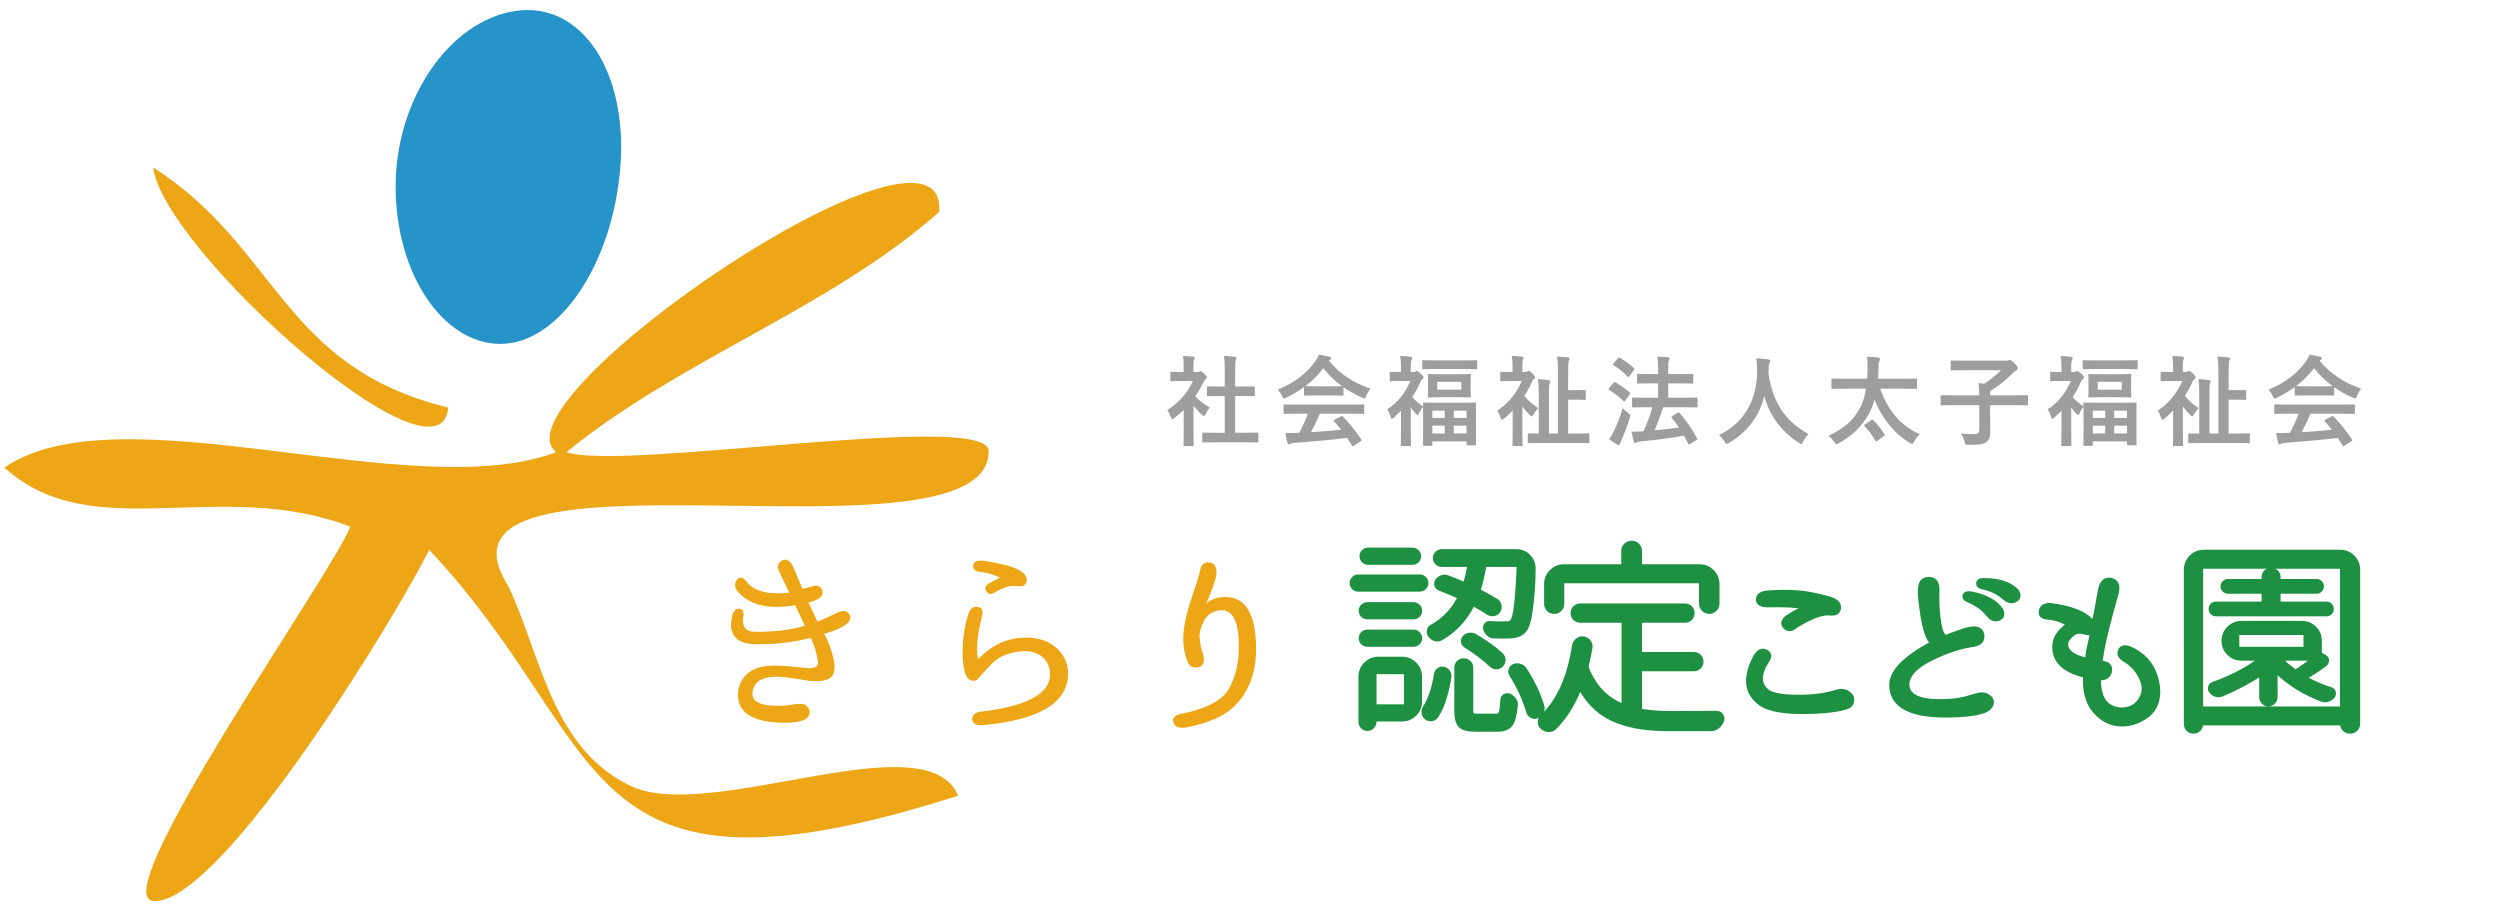
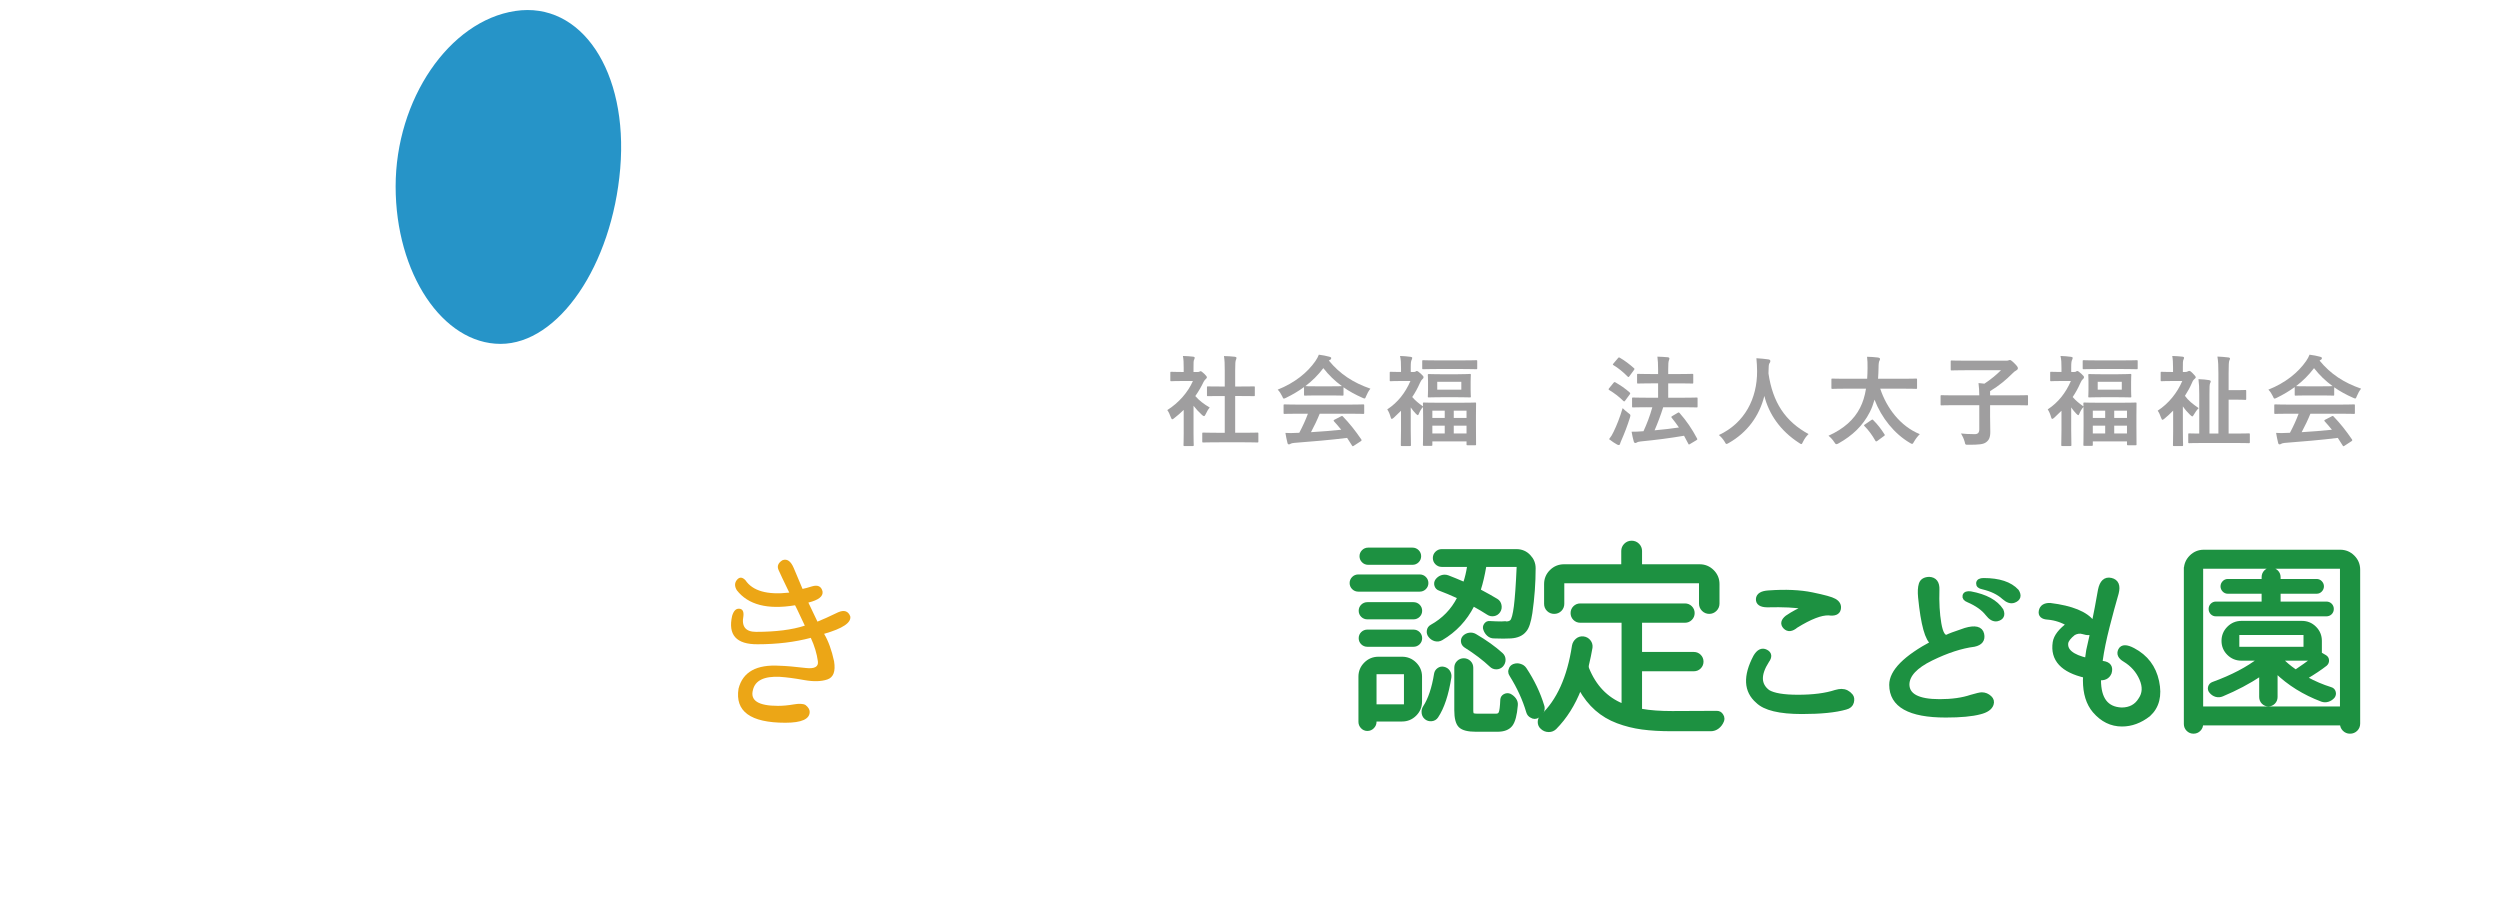
<svg xmlns="http://www.w3.org/2000/svg" version="1.1" id="レイヤー_1" x="0px" y="0px" width="214px" height="78px" viewBox="0 0 214 78" enable-background="new 0 0 214 78" xml:space="preserve">
  <g id="XMLID_10762_">
    <g id="XMLID_10764_">
      <g id="XMLID_10769_">
        <path id="XMLID_10807_" fill="#ECA616" d="M67.564,50.726l-0.057-0.114c-0.43-0.885-0.718-1.492-0.863-1.821     c-0.145-0.329-0.035-0.607,0.332-0.835c0.392-0.152,0.714,0.07,0.967,0.664c0.379,0.886,0.632,1.487,0.759,1.803h-0.057     c0.253-0.051,0.538-0.127,0.854-0.228c0.506-0.152,0.809-0.006,0.911,0.436c0.063,0.418-0.342,0.734-1.214,0.949     c0.177,0.354,0.436,0.898,0.778,1.632c0.417-0.164,1.005-0.43,1.764-0.797c0.518-0.227,0.866-0.114,1.044,0.341     c0.101,0.544-0.645,1.044-2.239,1.499c0.367,0.62,0.651,1.404,0.854,2.353c0.139,0.86-0.054,1.379-0.579,1.555     c-0.525,0.177-1.189,0.193-1.992,0.048c-0.803-0.145-1.495-0.237-2.077-0.275c-1.341-0.063-2.106,0.31-2.296,1.119     c-0.253,0.911,0.461,1.366,2.144,1.366c0.417,0,0.863-0.041,1.337-0.123c0.474-0.082,0.813-0.066,1.015,0.048     c0.24,0.19,0.36,0.387,0.36,0.589c0,0.621-0.696,0.932-2.087,0.932c-2.985,0-4.319-0.975-4.003-2.924     c0.367-1.429,1.543-2.081,3.529-1.954c0.518,0.013,1.258,0.076,2.22,0.19c0.759,0.089,1.106-0.101,1.043-0.569     c-0.089-0.658-0.291-1.328-0.607-2.011c-1.379,0.367-2.897,0.55-4.553,0.55c-1.822,0.013-2.549-0.796-2.182-2.428     c0.127-0.43,0.329-0.635,0.607-0.616c0.278,0.019,0.399,0.224,0.361,0.616c-0.177,0.911,0.183,1.366,1.081,1.366     c1.695,0,3.086-0.177,4.174-0.531c-0.367-0.759-0.582-1.214-0.645-1.366l-0.19-0.379c-2.352,0.392-4.016-0.038-4.989-1.29     c-0.202-0.341-0.196-0.638,0.019-0.892c0.215-0.253,0.455-0.24,0.721,0.038C64.428,50.587,65.68,50.941,67.564,50.726z" />
-         <path id="XMLID_10804_" fill="#ECA616" d="M83.81,60.937c4.047-0.455,6.071-1.524,6.071-3.206c0-0.518-0.158-0.961-0.474-1.328     c-0.431-0.443-0.987-0.664-1.67-0.664c-1.189,0.038-2.119,0.379-2.789,1.024c-0.481,0.493-0.854,0.898-1.119,1.214     c-0.152,0.203-0.316,0.304-0.493,0.304c-0.493,0-0.791-0.499-0.892-1.499c-0.127-1.621,0.044-3.083,0.512-4.386     c0.202-0.379,0.468-0.525,0.796-0.436c0.329,0.089,0.424,0.379,0.285,0.872c-0.38,1.532-0.487,2.722-0.323,3.57     c0.063-0.025,0.19-0.133,0.38-0.322c1.062-1.001,2.308-1.502,3.737-1.502c1.227,0,2.187,0.387,2.879,1.161     c0.478,0.556,0.717,1.189,0.717,1.897c0,2.517-2.439,3.997-7.315,4.44c-0.557,0.025-0.854-0.13-0.892-0.465     C83.184,61.275,83.38,61.051,83.81,60.937z M84.592,49.983c0.139-0.101,0.474-0.278,1.005-0.531     c-0.48-0.253-1.031-0.417-1.651-0.493c-0.43-0.025-0.642-0.202-0.636-0.531c0.006-0.329,0.281-0.474,0.826-0.437     c1.366,0.202,2.321,0.437,2.865,0.702c0.594,0.266,0.892,0.576,0.892,0.93c-0.025,0.455-0.307,0.639-0.844,0.55     c-0.538-0.089-1.186,0.101-1.944,0.569c-0.253,0.164-0.471,0.13-0.655-0.104C84.266,50.404,84.314,50.186,84.592,49.983z" />
-         <path id="XMLID_10802_" fill="#ECA616" d="M103.023,56.127c0.127,0.734-0.158,1.069-0.854,1.005     c-0.228-0.063-0.386-0.202-0.474-0.417c-0.342-0.771-0.468-1.644-0.38-2.618c0.063-0.797,0.348-1.935,0.854-3.415     c0.329-0.948,0.518-1.581,0.569-1.897c0.101-0.48,0.37-0.692,0.807-0.636c0.436,0.057,0.629,0.408,0.578,1.053     c-0.013,0.202-0.183,0.74-0.512,1.613c-0.164,0.38-0.291,0.683-0.379,0.911c0.152-0.215,0.443-0.392,0.873-0.531     c2.34-0.493,3.478,1.063,3.415,4.667c-0.063,1.809-0.626,3.282-1.689,4.421c-0.898,0.974-2.378,1.644-4.439,2.011     c-0.519,0.05-0.835-0.102-0.949-0.455c-0.114-0.354,0.089-0.594,0.607-0.721c2.087-0.405,3.447-1.088,4.079-2.049     c0.556-0.936,0.86-2.055,0.911-3.358c0.063-2.517-0.512-3.668-1.726-3.453c-0.544,0.076-0.952,0.358-1.224,0.844     c-0.272,0.487-0.408,0.933-0.408,1.337C102.707,55.045,102.821,55.608,103.023,56.127z" />
        <path id="XMLID_10790_" fill="#1D9141" stroke="#1D9141" stroke-width="0.413" d="M121.53,49.379     c0.149,0,0.276,0.052,0.379,0.156c0.103,0.104,0.155,0.229,0.155,0.373c0,0.145-0.052,0.269-0.155,0.373     c-0.104,0.104-0.23,0.156-0.379,0.156h-5.261c-0.15,0-0.276-0.052-0.379-0.156c-0.104-0.104-0.155-0.228-0.155-0.373     c0-0.144,0.052-0.269,0.155-0.373c0.103-0.104,0.23-0.156,0.379-0.156H121.53z M120.016,56.422c0.415,0,0.769,0.147,1.063,0.439     c0.294,0.293,0.441,0.646,0.441,1.059v2.136c0,0.414-0.148,0.767-0.442,1.059c-0.294,0.293-0.649,0.439-1.065,0.439h-2.32     c-0.046,0-0.069,0.029-0.069,0.086v0.155c0,0.149-0.058,0.281-0.172,0.397c-0.114,0.115-0.249,0.172-0.404,0.172     c-0.155,0-0.287-0.058-0.396-0.172c-0.109-0.115-0.163-0.248-0.163-0.397V57.92c0-0.413,0.147-0.766,0.441-1.059     c0.294-0.293,0.648-0.439,1.063-0.439H120.016z M120.909,47.083c0.15,0,0.276,0.052,0.38,0.156     c0.103,0.104,0.155,0.229,0.155,0.373c0,0.145-0.052,0.269-0.155,0.373c-0.104,0.104-0.23,0.156-0.38,0.156h-3.794     c-0.15,0-0.276-0.052-0.379-0.156c-0.104-0.104-0.155-0.228-0.155-0.373c0-0.144,0.052-0.269,0.155-0.373     c0.103-0.104,0.23-0.156,0.379-0.156H120.909z M117.046,52.81c-0.15,0-0.276-0.051-0.38-0.154     c-0.104-0.102-0.155-0.227-0.155-0.375c0-0.148,0.052-0.273,0.155-0.375c0.104-0.102,0.23-0.154,0.38-0.154h3.949     c0.15,0,0.276,0.051,0.38,0.154c0.103,0.102,0.155,0.228,0.155,0.375c0,0.148-0.052,0.273-0.155,0.375     c-0.104,0.102-0.23,0.154-0.38,0.154H117.046z M117.046,55.158c-0.15,0-0.276-0.051-0.38-0.154     c-0.104-0.102-0.155-0.227-0.155-0.375c0-0.148,0.052-0.273,0.155-0.375c0.104-0.102,0.23-0.154,0.38-0.154h3.949     c0.15,0,0.276,0.051,0.38,0.154c0.103,0.102,0.155,0.228,0.155,0.375c0,0.148-0.052,0.273-0.155,0.375     c-0.104,0.102-0.23,0.154-0.38,0.154H117.046z M120.385,57.678c0-0.115-0.058-0.173-0.174-0.173h-2.413     c-0.116,0-0.174,0.058-0.174,0.173v2.647c0,0.115,0.058,0.173,0.174,0.173h2.413c0.116,0,0.174-0.058,0.174-0.173V57.678z      M122.927,61.297c-0.092,0.138-0.222,0.216-0.389,0.233c-0.167,0.017-0.313-0.026-0.439-0.129     c-0.138-0.115-0.207-0.27-0.207-0.466c0-0.138,0.034-0.259,0.104-0.362c0.448-0.69,0.77-1.65,0.966-2.88     c0.023-0.138,0.095-0.25,0.216-0.337c0.121-0.086,0.25-0.112,0.388-0.077c0.161,0.035,0.285,0.118,0.371,0.25     c0.086,0.132,0.118,0.279,0.095,0.44C123.801,59.429,123.433,60.539,122.927,61.297z M123.238,50.357     c-0.127-0.046-0.21-0.135-0.25-0.267c-0.04-0.132-0.02-0.256,0.06-0.371c0.103-0.138,0.233-0.233,0.388-0.284     c0.155-0.052,0.313-0.049,0.474,0.008c0.391,0.15,0.839,0.333,1.345,0.552c0.103,0.046,0.173,0.012,0.207-0.104     c0.138-0.414,0.247-0.88,0.328-1.397c0.011-0.046,0.002-0.086-0.026-0.121c-0.029-0.035-0.066-0.052-0.112-0.052h-2.242     c-0.15,0-0.279-0.054-0.388-0.162c-0.109-0.108-0.164-0.239-0.164-0.393c0-0.154,0.054-0.285,0.164-0.393     c0.109-0.108,0.238-0.162,0.388-0.162h6.399c0.415,0,0.761,0.15,1.038,0.448c0.265,0.276,0.398,0.603,0.398,0.981     c0,1.251-0.093,2.52-0.277,3.805c-0.115,0.758-0.277,1.251-0.485,1.481c-0.243,0.31-0.628,0.482-1.157,0.516     c-0.161,0.012-0.374,0.017-0.638,0.017c-0.23,0-0.5-0.006-0.811-0.017c-0.161,0-0.305-0.057-0.431-0.17     c-0.127-0.114-0.218-0.256-0.276-0.427c-0.046-0.114-0.032-0.225,0.043-0.333c0.075-0.108,0.17-0.157,0.285-0.145     c0.414,0.023,0.753,0.035,1.017,0.035c0.127,0,0.236-0.006,0.328-0.017c0.034,0.012,0.063,0.017,0.086,0.017     c0.23,0,0.402-0.063,0.518-0.19c0.138-0.15,0.253-0.579,0.345-1.287c0.092-0.709,0.172-1.847,0.241-3.414     c0-0.058-0.014-0.104-0.043-0.138c-0.029-0.035-0.072-0.052-0.129-0.052h-2.656c-0.115,0-0.178,0.058-0.189,0.172     c-0.127,0.736-0.276,1.375-0.449,1.915c-0.035,0.115-0.006,0.195,0.086,0.241c0.563,0.299,1.035,0.563,1.414,0.793     c0.138,0.081,0.224,0.207,0.258,0.38c0.035,0.172,0.006,0.328-0.086,0.466c-0.092,0.138-0.218,0.221-0.379,0.25     c-0.161,0.029-0.31-0.003-0.448-0.095c-0.357-0.23-0.753-0.466-1.19-0.707c-0.104-0.057-0.178-0.034-0.224,0.069     c-0.609,1.196-1.489,2.133-2.639,2.811c-0.161,0.092-0.325,0.115-0.492,0.069c-0.167-0.046-0.308-0.144-0.422-0.293     c-0.092-0.115-0.127-0.247-0.104-0.397c0.023-0.15,0.098-0.259,0.225-0.328c1.035-0.575,1.817-1.38,2.346-2.415     c0.057-0.103,0.034-0.178-0.069-0.224C124.267,50.765,123.732,50.541,123.238,50.357z M126.492,61.297h1.57     c0.207,0,0.347-0.083,0.422-0.25c0.075-0.166,0.123-0.549,0.147-1.147c0.011-0.138,0.077-0.239,0.198-0.302     c0.121-0.063,0.245-0.072,0.371-0.026c0.161,0.081,0.293,0.193,0.397,0.336c0.103,0.144,0.144,0.302,0.121,0.474     c-0.069,0.804-0.212,1.346-0.431,1.628c-0.218,0.281-0.586,0.421-1.104,0.421h-1.845c-0.652,0-1.089-0.109-1.311-0.327     c-0.222-0.218-0.333-0.654-0.333-1.308v-3.639c0-0.172,0.06-0.316,0.179-0.431c0.119-0.115,0.262-0.173,0.427-0.173     c0.165,0,0.307,0.058,0.427,0.173c0.119,0.115,0.179,0.258,0.179,0.431v3.639c0,0.218,0.034,0.356,0.104,0.414     C126.078,61.268,126.239,61.297,126.492,61.297z M125.463,55.244c-0.115-0.081-0.181-0.187-0.199-0.319     c-0.017-0.132,0.02-0.25,0.112-0.353c0.115-0.115,0.252-0.184,0.414-0.207c0.161-0.023,0.311,0.006,0.449,0.086     c0.885,0.518,1.633,1.052,2.242,1.604c0.126,0.115,0.189,0.256,0.189,0.422c0,0.167-0.058,0.313-0.173,0.44     c-0.115,0.115-0.253,0.172-0.414,0.172c-0.161,0-0.299-0.057-0.414-0.172C127.072,56.353,126.336,55.796,125.463,55.244z      M129.395,57.745c-0.058-0.081-0.086-0.167-0.086-0.259c0-0.046,0.011-0.098,0.035-0.155c0.034-0.138,0.121-0.235,0.259-0.293     c0.092-0.035,0.184-0.052,0.276-0.052c0.069,0,0.138,0.012,0.207,0.035c0.173,0.046,0.305,0.138,0.397,0.276     c0.678,1.024,1.178,2.07,1.501,3.139c0.023,0.058,0.034,0.121,0.034,0.19c0,0.104-0.023,0.207-0.069,0.31     c-0.081,0.161-0.207,0.276-0.379,0.345c-0.069,0.034-0.138,0.052-0.207,0.052c-0.081,0-0.155-0.023-0.224-0.069     c-0.15-0.069-0.247-0.184-0.293-0.345C130.533,59.849,130.05,58.791,129.395,57.745z" />
        <path id="XMLID_10787_" fill="#1D9141" stroke="#1D9141" stroke-width="0.413" d="M140.525,57.253     c-0.115,0-0.173,0.058-0.173,0.173v3.248c0,0.127,0.057,0.196,0.173,0.208c0.713,0.127,1.587,0.19,2.622,0.19     c1.724,0,2.995-0.006,3.812-0.017c0.161,0,0.281,0.069,0.362,0.205c0.057,0.08,0.086,0.165,0.086,0.256     c0,0.057-0.012,0.114-0.034,0.171c-0.081,0.205-0.204,0.373-0.371,0.504c-0.167,0.131-0.353,0.196-0.56,0.196h-3.346     c-0.954,0-1.793-0.049-2.517-0.146c-0.724-0.098-1.421-0.272-2.094-0.525c-0.672-0.252-1.27-0.607-1.793-1.066     c-0.523-0.459-0.98-1.038-1.371-1.737c-0.023-0.023-0.052-0.034-0.087-0.034s-0.057,0.017-0.069,0.052     c-0.518,1.33-1.219,2.442-2.104,3.336c-0.138,0.126-0.293,0.189-0.466,0.189c-0.012,0-0.023,0-0.035,0     c-0.196,0-0.368-0.069-0.517-0.206c-0.138-0.115-0.207-0.264-0.207-0.447c0-0.172,0.063-0.321,0.19-0.447     c1.414-1.318,2.328-3.342,2.742-6.071c0.035-0.183,0.124-0.335,0.267-0.456c0.143-0.12,0.308-0.169,0.492-0.146     c0.184,0.023,0.333,0.106,0.448,0.249c0.115,0.144,0.161,0.307,0.138,0.49c-0.081,0.47-0.184,0.969-0.31,1.496     c-0.023,0.115-0.018,0.224,0.017,0.327c0.621,1.548,1.633,2.608,3.036,3.182c0.035,0.023,0.069,0.023,0.104,0     c0.034-0.023,0.052-0.057,0.052-0.103v-7.051c0-0.114-0.058-0.172-0.173-0.172h-3.57c-0.173,0-0.319-0.06-0.44-0.181     c-0.121-0.12-0.181-0.266-0.181-0.439c0-0.172,0.06-0.318,0.181-0.439c0.121-0.12,0.267-0.181,0.44-0.181h8.965     c0.172,0,0.319,0.06,0.44,0.181c0.121,0.121,0.181,0.267,0.181,0.439c0,0.172-0.06,0.318-0.181,0.439     c-0.121,0.121-0.267,0.181-0.44,0.181h-3.708c-0.115,0-0.173,0.057-0.173,0.171v2.572c0,0.114,0.057,0.171,0.173,0.171h4.467     c0.173,0,0.319,0.06,0.44,0.181c0.12,0.121,0.181,0.267,0.181,0.439c0,0.172-0.06,0.318-0.181,0.439     c-0.121,0.121-0.267,0.181-0.44,0.181H140.525z M133.869,49.72c-0.115,0-0.172,0.058-0.172,0.173v1.794     c0,0.184-0.064,0.339-0.191,0.466c-0.127,0.127-0.283,0.189-0.467,0.189c-0.185,0-0.341-0.063-0.468-0.189     c-0.127-0.127-0.19-0.282-0.19-0.466v-1.69c0-0.412,0.146-0.763,0.44-1.053c0.293-0.29,0.647-0.436,1.061-0.436h4.931     c0.115,0,0.173-0.057,0.173-0.172v-1.173c0-0.184,0.066-0.342,0.199-0.474c0.133-0.132,0.294-0.198,0.484-0.198     c0.19,0,0.352,0.066,0.485,0.198c0.133,0.132,0.199,0.291,0.199,0.474v1.173c0,0.115,0.057,0.172,0.172,0.172h4.964     c0.412,0,0.764,0.146,1.056,0.436c0.292,0.29,0.438,0.641,0.438,1.053v1.673c0,0.184-0.066,0.342-0.198,0.474     c-0.132,0.132-0.289,0.198-0.473,0.198c-0.184,0-0.341-0.066-0.473-0.198c-0.132-0.132-0.197-0.29-0.197-0.474v-1.776     c0-0.115-0.058-0.173-0.172-0.173H133.869z" />
        <path id="XMLID_10784_" fill="#1D9141" stroke="#1D9141" stroke-width="0.413" d="M151.246,56.555     c-0.759,1.184-0.73,2.081,0.086,2.691c0.483,0.287,1.339,0.431,2.57,0.431c1.31,0,2.385-0.138,3.225-0.414     c0.207-0.057,0.374-0.086,0.5-0.086c0.31,0,0.575,0.133,0.793,0.397c0.103,0.126,0.126,0.301,0.069,0.524     c-0.058,0.224-0.225,0.37-0.5,0.439c-0.874,0.252-2.121,0.378-3.743,0.378c-1.909,0-3.167-0.304-3.777-0.911     c-1-0.862-1.064-2.12-0.19-3.776c0.264-0.448,0.555-0.592,0.871-0.431C151.468,55.957,151.499,56.21,151.246,56.555z      M152.988,52.868c0.529-0.356,1.046-0.632,1.552-0.828c0.034-0.023-0.012-0.058-0.138-0.104     c-0.678-0.138-1.725-0.189-3.139-0.155c-0.518-0.011-0.767-0.178-0.75-0.5c0.017-0.322,0.313-0.5,0.888-0.535     c1.437-0.103,2.673-0.049,3.708,0.164c1.035,0.213,1.667,0.388,1.897,0.526c0.31,0.173,0.431,0.408,0.362,0.707     c-0.069,0.287-0.345,0.397-0.828,0.328c-0.667-0.023-1.604,0.339-2.811,1.086c-0.368,0.311-0.67,0.343-0.906,0.095     C152.588,53.406,152.643,53.144,152.988,52.868z" />
        <path id="XMLID_10780_" fill="#1D9141" stroke="#1D9141" stroke-width="0.413" d="M165.482,55.036     c-0.495-0.276-0.857-1.581-1.087-3.915c-0.046-0.471-0.026-0.842,0.06-1.112c0.086-0.27,0.313-0.411,0.681-0.423     c0.471,0.023,0.695,0.322,0.673,0.897c-0.035,1.092,0.02,2.059,0.164,2.898c0.144,0.839,0.376,1.225,0.699,1.155     c0.127-0.08,0.65-0.276,1.57-0.586c0.828-0.241,1.293-0.129,1.397,0.336c0.104,0.466-0.115,0.756-0.655,0.871     c-1.104,0.138-2.331,0.538-3.683,1.199c-1.351,0.661-2.038,1.4-2.061,2.216c0,0.989,0.931,1.483,2.794,1.483     c1.058,0,1.96-0.127,2.708-0.38c0.471-0.138,0.77-0.207,0.897-0.207c0.253,0,0.477,0.092,0.672,0.276     c0.161,0.15,0.207,0.327,0.138,0.533c-0.104,0.307-0.426,0.529-0.966,0.665c-0.678,0.182-1.656,0.273-2.932,0.273     c-3.085,0-4.627-0.864-4.627-2.593C161.924,57.496,163.109,56.3,165.482,55.036z M168.674,50.824     c1.288,0.241,2.162,0.719,2.622,1.431c0.161,0.391,0.04,0.632-0.362,0.724c-0.264,0.046-0.529-0.103-0.794-0.448     c-0.356-0.46-0.908-0.851-1.655-1.173c-0.23-0.092-0.325-0.212-0.285-0.362C168.24,50.847,168.398,50.789,168.674,50.824z      M169.795,49.686c1.311,0,2.254,0.31,2.828,0.931c0.23,0.368,0.155,0.627-0.224,0.776c-0.253,0.104-0.541,0.012-0.863-0.276     c-0.437-0.402-1.046-0.695-1.828-0.88c-0.242-0.046-0.357-0.149-0.345-0.31C169.375,49.766,169.519,49.686,169.795,49.686z" />
        <path id="XMLID_10777_" fill="#1D9141" stroke="#1D9141" stroke-width="0.413" d="M179.517,52.026     c0.092-0.529,0.184-1.035,0.276-1.518c0.138-0.667,0.44-0.946,0.905-0.836c0.466,0.109,0.618,0.474,0.457,1.095     c-0.241,0.828-0.5,1.782-0.776,2.863c-0.276,1.081-0.472,2.035-0.586,2.863c-0.023,0.15-0.034,0.23-0.034,0.241     c0.023,0,0.109,0.017,0.258,0.052c0.494,0.069,0.673,0.333,0.535,0.793c-0.15,0.356-0.454,0.5-0.914,0.431v0.189     c0,1.656,0.655,2.513,1.966,2.57c0.736,0,1.282-0.293,1.639-0.88c0.356-0.518,0.385-1.118,0.086-1.803     c-0.299-0.684-0.782-1.227-1.448-1.63c-0.391-0.23-0.512-0.494-0.362-0.793c0.149-0.299,0.506-0.299,1.069,0     c1.092,0.575,1.768,1.466,2.026,2.674c0.259,1.207,0.02,2.145-0.715,2.813c-0.713,0.554-1.466,0.832-2.26,0.832     c-0.897,0-1.673-0.381-2.327-1.143c-0.539-0.632-0.808-1.501-0.808-2.605c0-0.127,0.006-0.264,0.017-0.414     c-1.955-0.448-2.823-1.391-2.604-2.828c0.08-0.506,0.482-1.023,1.207-1.552c-0.563-0.345-1.167-0.546-1.811-0.604     c-0.46-0.023-0.655-0.201-0.586-0.534c0.069-0.333,0.322-0.494,0.759-0.483c1.851,0.23,3.058,0.724,3.62,1.483     c0.046,0.104,0.08,0.196,0.103,0.276L179.517,52.026z M178.785,55.681l0.259-1.156l0.086-0.552     c-0.127,0.207-0.403,0.241-0.828,0.104c-0.253-0.081-0.523-0.046-0.811,0.104c-0.391,0.31-0.609,0.592-0.655,0.845     c-0.092,0.701,0.518,1.202,1.828,1.501C178.687,56.366,178.727,56.084,178.785,55.681z" />
        <path id="XMLID_10770_" fill="#1D9141" stroke="#1D9141" stroke-width="0.413" d="M187.145,48.764     c0-0.414,0.147-0.767,0.44-1.061c0.293-0.293,0.648-0.44,1.062-0.44h11.674c0.414,0,0.768,0.147,1.062,0.44     c0.293,0.293,0.441,0.647,0.441,1.061v13.178c0,0.184-0.064,0.339-0.191,0.466c-0.127,0.126-0.283,0.189-0.467,0.189h-0.017     c-0.173,0-0.323-0.063-0.45-0.189c-0.127-0.127-0.19-0.276-0.19-0.449c0-0.046-0.023-0.069-0.069-0.069h-11.987     c-0.046,0-0.069,0.023-0.069,0.069v0.017c0,0.173-0.06,0.319-0.181,0.44c-0.121,0.121-0.267,0.181-0.439,0.181     c-0.172,0-0.318-0.06-0.439-0.181c-0.121-0.121-0.181-0.267-0.181-0.44V48.764z M188.383,60.505c0,0.115,0.057,0.173,0.173,0.173     h11.78c0.115,0,0.172-0.058,0.172-0.173V48.649c0-0.115-0.058-0.173-0.172-0.173h-11.78c-0.115,0-0.173,0.058-0.173,0.173V60.505     z M198.548,56.016c0.011-0.011,0.023-0.011,0.034,0l0.414,0.242c0.103,0.058,0.158,0.147,0.164,0.268     c0.006,0.121-0.037,0.221-0.129,0.302c-0.46,0.357-1.012,0.725-1.655,1.104c-0.035,0.023-0.049,0.054-0.043,0.095     c0.006,0.04,0.026,0.072,0.06,0.095c0.666,0.368,1.367,0.667,2.103,0.897c0.127,0.035,0.207,0.115,0.241,0.242     c0.034,0.127,0.011,0.241-0.069,0.345c-0.115,0.127-0.253,0.216-0.414,0.268c-0.161,0.052-0.322,0.049-0.483-0.009     c-1.517-0.575-2.81-1.379-3.878-2.414c-0.023-0.023-0.052-0.029-0.086-0.017c-0.035,0.012-0.052,0.035-0.052,0.069v2.156     c0,0.173-0.057,0.316-0.171,0.431c-0.114,0.115-0.25,0.173-0.41,0.173c-0.16,0-0.296-0.057-0.41-0.173     c-0.114-0.115-0.171-0.259-0.171-0.431v-1.897c0-0.035-0.017-0.06-0.052-0.078c-0.035-0.017-0.063-0.014-0.086,0.009     c-0.989,0.655-2.075,1.23-3.259,1.724c-0.161,0.069-0.322,0.081-0.483,0.035c-0.161-0.046-0.299-0.138-0.414-0.276     c-0.092-0.103-0.121-0.218-0.086-0.345c0.035-0.127,0.115-0.213,0.241-0.259c1.644-0.598,2.983-1.299,4.018-2.104     c0.023-0.023,0.028-0.049,0.017-0.078c-0.011-0.029-0.029-0.043-0.052-0.043h-1.569c-0.414,0-0.767-0.144-1.06-0.433     c-0.293-0.288-0.44-0.64-0.44-1.055c0-0.415,0.146-0.769,0.439-1.064c0.293-0.294,0.645-0.441,1.059-0.441h5.182     c0.413,0,0.766,0.147,1.059,0.441c0.293,0.294,0.439,0.649,0.439,1.063V56.016z M199.136,51.701c0.126,0,0.229,0.041,0.31,0.122     s0.121,0.182,0.121,0.304c0,0.122-0.04,0.223-0.121,0.304s-0.184,0.121-0.31,0.121h-9.457c-0.115,0-0.212-0.04-0.293-0.121     c-0.081-0.081-0.121-0.183-0.121-0.304c0-0.122,0.04-0.223,0.121-0.304c0.081-0.081,0.178-0.122,0.293-0.122h3.95     c0.115,0,0.172-0.058,0.172-0.175v-0.734c0-0.116-0.058-0.175-0.172-0.175h-2.932c-0.115,0-0.213-0.043-0.293-0.13     c-0.081-0.087-0.121-0.185-0.121-0.295c0-0.11,0.04-0.208,0.121-0.295c0.081-0.087,0.178-0.131,0.293-0.131h3.001     c0.069,0,0.104-0.029,0.104-0.086v-0.276c0-0.172,0.058-0.316,0.173-0.431c0.115-0.115,0.257-0.173,0.424-0.173     c0.168,0,0.312,0.058,0.433,0.173c0.121,0.115,0.182,0.258,0.182,0.431v0.276c0,0.058,0.034,0.086,0.104,0.086h3.191     c0.115,0,0.212,0.044,0.293,0.131c0.081,0.087,0.121,0.185,0.121,0.295c0,0.11-0.04,0.208-0.121,0.295     c-0.081,0.087-0.178,0.13-0.293,0.13h-3.122c-0.115,0-0.173,0.058-0.173,0.175v0.734c0,0.117,0.057,0.175,0.173,0.175H199.136z      M191.652,54.152c-0.115,0-0.173,0.058-0.173,0.173v1.073c0,0.115,0.058,0.173,0.173,0.173h5.562     c0.115,0,0.173-0.058,0.173-0.173v-1.073c0-0.115-0.058-0.173-0.173-0.173H191.652z M198.032,56.465     c0.023-0.023,0.029-0.049,0.017-0.078c-0.012-0.029-0.029-0.043-0.052-0.043h-2.708c-0.035,0-0.058,0.017-0.069,0.052     c-0.011,0.035-0.006,0.063,0.017,0.086c0.31,0.334,0.69,0.656,1.138,0.966c0.092,0.069,0.184,0.069,0.276,0     C197.066,57.173,197.526,56.845,198.032,56.465z" />
      </g>
-       <path id="XMLID_10766_" fill="#ECA616" d="M84.635,38.614c0,10.547-49.64-1.969-41.15,11.517c2.816,5.8,3.72,14.233,10.886,17.317    c7.156,2.735,24.948-5.729,27.649,0.663c-33.347,10.62-29.418-4.223-45.286-21.045C34.53,51.67,19.222,77.142,13.223,77.142    c-4.658,0,15.513-28.471,16.762-32.064c-11.252-4.282-22.097,1.765-29.61-5.055c9.905-6.782,35.019,3.33,47.247-1.323    C41.855,34.334,81.258,7.466,80.39,18.149c-9.408,8.295-22.163,12.608-31.897,20.551C53.186,40.379,84.635,35.083,84.635,38.614     M38.369,34.887c-0.655,7.622-24.374-13.482-25.258-20.55C23.8,21.133,24.102,31.404,38.369,34.887" />
      <path id="XMLID_10765_" fill="#2694C8" d="M53.092,14.417c-0.697,8.294-5.283,15.019-10.244,15.019    c-4.96,0-8.982-6.035-8.982-13.477c0-7.446,4.586-14.17,10.243-15.02C49.767,0.087,53.788,6.121,53.092,14.417z" />
    </g>
    <g id="XMLID_32399_">
      <path id="XMLID_32400_" fill="#9F9E9F" d="M101.325,35.087c-0.261,0.252-0.521,0.487-0.799,0.697    c-0.084,0.067-0.135,0.109-0.177,0.109c-0.05,0-0.084-0.067-0.134-0.193c-0.084-0.235-0.186-0.454-0.295-0.597    c0.984-0.622,1.774-1.53,2.194-2.489h-0.95c-0.639,0-0.84,0.018-0.891,0.018c-0.084,0-0.093-0.009-0.093-0.093v-0.622    c0-0.084,0.009-0.093,0.093-0.093c0.051,0,0.252,0.017,0.891,0.017h0.16v-0.345c0-0.445-0.009-0.714-0.067-1.025    c0.319,0.009,0.572,0.025,0.875,0.059c0.084,0.009,0.134,0.051,0.134,0.084c0,0.076-0.025,0.118-0.05,0.177    c-0.051,0.101-0.051,0.244-0.051,0.673v0.378h0.354c0.075,0,0.117-0.008,0.159-0.033c0.034-0.017,0.067-0.034,0.093-0.034    c0.051,0,0.135,0.051,0.311,0.219c0.16,0.16,0.228,0.244,0.228,0.303c0,0.042-0.017,0.084-0.084,0.135    c-0.076,0.075-0.126,0.117-0.193,0.244c-0.202,0.429-0.446,0.841-0.715,1.228c0.328,0.378,0.723,0.681,1.236,0.983    c-0.127,0.135-0.244,0.336-0.337,0.546c-0.059,0.127-0.101,0.186-0.159,0.186c-0.042,0-0.093-0.034-0.169-0.101    c-0.269-0.244-0.513-0.514-0.723-0.782v2.362c0,0.622,0.017,0.95,0.017,0.992c0,0.084-0.008,0.093-0.101,0.093h-0.673    c-0.093,0-0.101-0.009-0.101-0.093c0-0.051,0.017-0.37,0.017-0.992V35.087z M104.133,37.861c-0.799,0-1.076,0.017-1.127,0.017    c-0.084,0-0.093-0.009-0.093-0.093v-0.664c0-0.084,0.009-0.093,0.093-0.093c0.051,0,0.328,0.017,1.127,0.017h0.706v-3.144h-0.379    c-0.748,0-1.009,0.008-1.059,0.008c-0.076,0-0.085,0-0.085-0.084v-0.664c0-0.084,0.009-0.084,0.085-0.084    c0.05,0,0.311,0.008,1.059,0.008h0.379v-1.336c0-0.598-0.009-0.883-0.067-1.27c0.319,0.008,0.639,0.024,0.934,0.059    c0.075,0.008,0.134,0.042,0.134,0.084c0,0.067-0.008,0.109-0.042,0.177c-0.05,0.101-0.067,0.311-0.067,0.925v1.361h0.53    c0.748,0,1.009-0.008,1.06-0.008c0.084,0,0.092,0,0.092,0.084v0.664c0,0.084-0.008,0.084-0.092,0.084    c-0.051,0-0.312-0.008-1.06-0.008h-0.53v3.144h0.766c0.799,0,1.067-0.017,1.118-0.017c0.093,0,0.101,0.009,0.101,0.093v0.664    c0,0.084-0.008,0.093-0.101,0.093c-0.051,0-0.319-0.017-1.118-0.017H104.133z" />
      <path id="XMLID_32403_" fill="#9F9E9F" d="M111.622,33.136c-0.471,0.345-0.983,0.647-1.521,0.908    c-0.101,0.051-0.159,0.075-0.202,0.075c-0.059,0-0.084-0.059-0.15-0.21c-0.102-0.21-0.219-0.395-0.379-0.555    c1.463-0.58,2.556-1.472,3.229-2.446c0.143-0.211,0.219-0.354,0.294-0.547c0.328,0.042,0.64,0.101,0.908,0.177    c0.102,0.025,0.151,0.059,0.151,0.117c0,0.051-0.017,0.102-0.084,0.135c-0.051,0.025-0.084,0.051-0.117,0.076    c0.949,1.16,2.085,1.892,3.556,2.404c-0.159,0.201-0.269,0.403-0.361,0.631c-0.059,0.151-0.084,0.21-0.143,0.21    c-0.042,0-0.102-0.025-0.193-0.067c-0.572-0.252-1.118-0.547-1.606-0.892v0.622c0,0.085-0.008,0.093-0.092,0.093    c-0.051,0-0.277-0.017-0.95-0.017h-1.295c-0.673,0-0.899,0.017-0.95,0.017c-0.084,0-0.093-0.008-0.093-0.093V33.136z     M111.084,35.414c-0.79,0-1.059,0.017-1.109,0.017c-0.093,0-0.101-0.008-0.101-0.092v-0.631c0-0.084,0.008-0.093,0.101-0.093    c0.051,0,0.319,0.018,1.109,0.018h4.481c0.79,0,1.06-0.018,1.11-0.018c0.092,0,0.101,0.009,0.101,0.093v0.631    c0,0.084-0.009,0.092-0.101,0.092c-0.051,0-0.32-0.017-1.11-0.017h-2.598c-0.21,0.521-0.463,1.051-0.748,1.581    c0.874-0.051,1.79-0.126,2.589-0.21c-0.193-0.235-0.387-0.472-0.613-0.715c-0.059-0.067-0.051-0.102,0.051-0.151l0.538-0.277    c0.092-0.051,0.117-0.042,0.176,0.017c0.572,0.597,1.052,1.202,1.564,1.95c0.042,0.067,0.042,0.102-0.042,0.16l-0.58,0.378    c-0.051,0.034-0.076,0.051-0.102,0.051s-0.042-0.017-0.067-0.059c-0.143-0.235-0.285-0.454-0.42-0.656    c-1.396,0.177-3.111,0.319-4.54,0.429c-0.135,0.009-0.244,0.042-0.303,0.076c-0.042,0.033-0.084,0.05-0.143,0.05    c-0.06,0-0.102-0.042-0.118-0.117c-0.075-0.277-0.126-0.572-0.177-0.866c0.312,0.025,0.589,0.017,0.917,0    c0.084,0,0.176-0.009,0.269-0.009c0.303-0.571,0.547-1.109,0.74-1.631H111.084z M113.96,33.068c0.563,0,0.815-0.008,0.908-0.017    c-0.605-0.438-1.136-0.95-1.59-1.538c-0.445,0.588-0.958,1.101-1.538,1.538c0.075,0.009,0.311,0.017,0.925,0.017H113.96z" />
      <path id="XMLID_32407_" fill="#9F9E9F" d="M121.011,31.841c0.084,0,0.118-0.008,0.16-0.033c0.024-0.017,0.059-0.051,0.101-0.051    c0.067,0,0.151,0.051,0.353,0.235c0.186,0.177,0.228,0.228,0.228,0.286c0,0.084-0.025,0.126-0.101,0.185    c-0.06,0.051-0.127,0.135-0.202,0.312c-0.193,0.438-0.412,0.841-0.664,1.211c0.261,0.303,0.538,0.529,0.925,0.807    c-0.009-0.143-0.009-0.219-0.009-0.244c0-0.084,0.009-0.092,0.093-0.092c0.051,0,0.319,0.017,1.118,0.017h2.136    c0.781,0,1.06-0.017,1.118-0.017c0.084,0,0.084,0.008,0.084,0.092c0,0.051-0.009,0.303-0.009,0.992v0.9    c0,1.294,0.009,1.538,0.009,1.589c0,0.075,0,0.084-0.084,0.084h-0.639c-0.085,0-0.093-0.009-0.093-0.084v-0.244h-2.926v0.286    c0,0.084-0.009,0.093-0.102,0.093h-0.613c-0.084,0-0.093-0.009-0.093-0.093c0-0.051,0.017-0.295,0.017-1.614v-0.79    c0-0.404-0.008-0.656-0.008-0.833c-0.118,0.118-0.27,0.361-0.37,0.614c-0.025,0.059-0.042,0.092-0.075,0.092    c-0.034,0-0.093-0.05-0.186-0.143c-0.143-0.143-0.286-0.328-0.42-0.521v1.968c0,0.622,0.017,1.202,0.017,1.244    c0,0.084-0.009,0.093-0.101,0.093h-0.665c-0.092,0-0.101-0.009-0.101-0.093c0-0.051,0.017-0.622,0.017-1.244v-1.682    c-0.193,0.193-0.395,0.387-0.604,0.58c-0.085,0.076-0.144,0.118-0.186,0.118s-0.067-0.051-0.093-0.135    c-0.075-0.27-0.159-0.471-0.294-0.682c0.908-0.597,1.539-1.412,1.984-2.43h-0.815c-0.614,0-0.815,0.018-0.866,0.018    c-0.084,0-0.093-0.009-0.093-0.093v-0.622c0-0.084,0.009-0.093,0.093-0.093c0.059,0,0.261,0.017,0.874,0.017v-0.345    c0-0.445-0.008-0.689-0.084-1.025c0.312,0.009,0.614,0.033,0.908,0.075c0.084,0.009,0.135,0.042,0.135,0.085    c0,0.075-0.025,0.117-0.051,0.176c-0.05,0.102-0.075,0.228-0.075,0.656v0.378H121.011z M122.961,31.589    c-0.799,0-1.067,0.017-1.118,0.017c-0.092,0-0.101-0.008-0.101-0.092v-0.589c0-0.084,0.009-0.093,0.101-0.093    c0.051,0,0.319,0.017,1.118,0.017h2.278c0.799,0,1.068-0.017,1.11-0.017c0.093,0,0.101,0.009,0.101,0.093v0.589    c0,0.084-0.008,0.092-0.101,0.092c-0.042,0-0.312-0.017-1.11-0.017H122.961z M124.803,32.034c0.715,0,0.95-0.025,1.009-0.025    c0.084,0,0.093,0.009,0.093,0.093c0,0.051-0.018,0.186-0.018,0.555v0.715c0,0.37,0.018,0.513,0.018,0.555    c0,0.085-0.009,0.093-0.093,0.093c-0.059,0-0.294-0.017-1.009-0.017h-1.479c-0.707,0-0.95,0.017-1.01,0.017    c-0.084,0-0.092-0.008-0.092-0.093c0-0.05,0.017-0.185,0.017-0.546v-0.715c0-0.37-0.017-0.496-0.017-0.555    c0-0.084,0.008-0.093,0.092-0.093c0.06,0,0.303,0.017,1.01,0.017H124.803z M122.609,35.775h1.06v-0.622h-1.06V35.775z     M123.669,37.105V36.44h-1.06v0.664H123.669z M125.089,32.682h-2.061v0.673h2.061V32.682z M124.442,35.153v0.622h1.093v-0.622    H124.442z M125.535,37.105V36.44h-1.093v0.664H125.535z" />
-       <path id="XMLID_32416_" fill="#9F9E9F" d="M129.483,35.153c-0.235,0.244-0.487,0.471-0.739,0.682    c-0.085,0.067-0.135,0.101-0.169,0.101c-0.05,0-0.075-0.059-0.126-0.185c-0.093-0.253-0.168-0.429-0.286-0.598    c0.934-0.605,1.674-1.53,2.103-2.539h-0.892c-0.613,0-0.815,0.018-0.866,0.018c-0.084,0-0.092-0.009-0.092-0.093v-0.622    c0-0.084,0.008-0.093,0.092-0.093c0.051,0,0.253,0.017,0.866,0.017h0.102v-0.37c0-0.429-0.018-0.731-0.067-1    c0.319,0.009,0.58,0.025,0.874,0.059c0.084,0.009,0.135,0.051,0.135,0.084c0,0.076-0.025,0.118-0.051,0.177    c-0.051,0.101-0.051,0.277-0.051,0.698v0.353h0.186c0.084,0,0.159-0.008,0.219-0.042c0.033-0.017,0.092-0.05,0.134-0.05    c0.067,0,0.109,0.008,0.303,0.201s0.261,0.286,0.261,0.337c0,0.059-0.033,0.092-0.092,0.143c-0.102,0.084-0.16,0.16-0.228,0.336    c-0.168,0.387-0.37,0.757-0.605,1.118c0.295,0.404,0.64,0.682,1.178,1.052c-0.144,0.126-0.32,0.387-0.43,0.58    c-0.05,0.084-0.075,0.126-0.117,0.126s-0.093-0.042-0.185-0.126c-0.211-0.202-0.438-0.463-0.623-0.731v2.102    c0,0.622,0.018,1.16,0.018,1.202c0,0.084-0.009,0.093-0.102,0.093h-0.672c-0.084,0-0.093-0.009-0.093-0.093    c0-0.051,0.017-0.58,0.017-1.202V35.153z M132.014,37.92c-0.816,0-1.102,0.017-1.152,0.017c-0.075,0-0.084-0.009-0.084-0.093    v-0.655c0-0.084,0.009-0.093,0.084-0.093c0.042,0,0.27,0.017,0.857,0.017V33.75c0-0.589-0.017-0.9-0.067-1.295    c0.303,0.008,0.698,0.042,0.917,0.084c0.084,0.017,0.135,0.059,0.135,0.101c0,0.067-0.034,0.118-0.06,0.177    c-0.042,0.101-0.05,0.312-0.05,0.925v3.371h0.765v-5.146c0-0.664-0.017-1.025-0.084-1.445c0.311,0.008,0.647,0.042,0.934,0.075    c0.092,0.009,0.143,0.051,0.143,0.093c0,0.067-0.033,0.117-0.059,0.177c-0.042,0.101-0.06,0.369-0.06,1.093v1.438h0.74    c0.479,0,0.622-0.017,0.673-0.017c0.084,0,0.092,0.008,0.092,0.092v0.665c0,0.084-0.008,0.092-0.092,0.092    c-0.051,0-0.193-0.017-0.673-0.017h-0.74v2.9h0.572c0.824,0,1.093-0.017,1.144-0.017c0.092,0,0.101,0.009,0.101,0.093v0.655    c0,0.084-0.009,0.093-0.101,0.093c-0.051,0-0.319-0.017-1.144-0.017H132.014z" />
      <path id="XMLID_32419_" fill="#9F9E9F" d="M138.116,32.774c0.059-0.076,0.093-0.084,0.168-0.042    c0.412,0.244,0.841,0.521,1.219,0.866c0.034,0.024,0.042,0.05,0.042,0.075s-0.008,0.051-0.042,0.093l-0.378,0.513    c-0.042,0.059-0.067,0.084-0.093,0.084s-0.042-0.017-0.075-0.042c-0.361-0.361-0.799-0.689-1.211-0.934    c-0.033-0.024-0.051-0.042-0.051-0.066c0-0.025,0.018-0.051,0.051-0.093L138.116,32.774z M138.124,36.961    c0.27-0.555,0.53-1.21,0.774-2.025c0.117,0.117,0.302,0.285,0.487,0.42c0.135,0.093,0.177,0.135,0.177,0.21    c0,0.042-0.018,0.102-0.042,0.193c-0.211,0.673-0.463,1.329-0.715,1.9c-0.059,0.135-0.109,0.252-0.126,0.328    c-0.018,0.067-0.051,0.109-0.102,0.109c-0.042,0-0.084-0.009-0.151-0.042c-0.21-0.118-0.437-0.261-0.689-0.463    C137.914,37.365,138.006,37.214,138.124,36.961z M138.494,30.664c0.067-0.084,0.093-0.084,0.16-0.042    c0.403,0.227,0.832,0.555,1.211,0.892c0.059,0.05,0.066,0.075-0.009,0.176l-0.378,0.513c-0.06,0.085-0.076,0.093-0.151,0.034    c-0.345-0.361-0.833-0.757-1.211-0.976c-0.076-0.042-0.076-0.059,0-0.151L138.494,30.664z M140.965,34.859    c-0.823,0-1.118,0.017-1.168,0.017c-0.084,0-0.093-0.008-0.093-0.101v-0.656c0-0.084,0.009-0.092,0.093-0.092    c0.05,0,0.345,0.017,1.168,0.017h0.968v-1.228h-0.581c-0.807,0-1.084,0.017-1.126,0.017c-0.084,0-0.093-0.008-0.093-0.093v-0.646    c0-0.085,0.009-0.093,0.093-0.093c0.042,0,0.319,0.017,1.126,0.017h0.581v-0.37c0-0.504-0.018-0.781-0.06-1.118    c0.319,0.009,0.614,0.025,0.892,0.051c0.084,0.008,0.135,0.051,0.135,0.101c0,0.059-0.018,0.102-0.042,0.168    c-0.043,0.102-0.06,0.295-0.06,0.773v0.396h0.917c0.807,0,1.084-0.017,1.135-0.017c0.084,0,0.093,0.008,0.093,0.093v0.646    c0,0.085-0.009,0.093-0.093,0.093c-0.051,0-0.328-0.017-1.135-0.017h-0.917v1.228h1.262c0.823,0,1.118-0.017,1.168-0.017    c0.076,0,0.084,0.008,0.084,0.092v0.656c0,0.093-0.008,0.101-0.084,0.101c-0.05,0-0.345-0.017-1.168-0.017h-1.69    c-0.227,0.715-0.479,1.379-0.739,1.976c0.739-0.067,1.403-0.143,2.085-0.243c-0.193-0.286-0.404-0.563-0.614-0.824    c-0.059-0.076-0.05-0.101,0.051-0.16l0.454-0.269c0.084-0.051,0.109-0.042,0.168,0.017c0.58,0.656,1.067,1.37,1.488,2.169    c0.042,0.084,0.042,0.093-0.059,0.16l-0.521,0.311c-0.051,0.034-0.084,0.051-0.109,0.051s-0.042-0.025-0.059-0.067    c-0.118-0.227-0.235-0.454-0.362-0.681c-1.244,0.21-2.346,0.353-3.707,0.487c-0.177,0.025-0.261,0.042-0.312,0.076    c-0.051,0.033-0.093,0.059-0.151,0.059c-0.067,0-0.109-0.051-0.135-0.135c-0.075-0.269-0.134-0.529-0.185-0.832    c0.361,0,0.622-0.009,0.883-0.034c0.042,0,0.093,0,0.135-0.008c0.285-0.622,0.546-1.287,0.757-2.052H140.965z" />
      <path id="XMLID_32424_" fill="#9F9E9F" d="M154.34,37.811c-0.067,0.143-0.093,0.202-0.151,0.202c-0.042,0-0.093-0.034-0.193-0.102    c-1.606-1.034-2.581-2.472-2.968-4.019c-0.446,1.774-1.505,3.152-3.044,4.027c-0.093,0.051-0.151,0.084-0.193,0.084    c-0.059,0-0.093-0.059-0.168-0.202c-0.143-0.235-0.312-0.412-0.487-0.562c2.211-1.026,3.287-3.128,3.271-5.482    c-0.009-0.37-0.018-0.723-0.06-1.093c0.328,0.017,0.731,0.059,1.034,0.101c0.109,0.018,0.16,0.067,0.16,0.135    c0,0.093-0.042,0.143-0.084,0.21c-0.051,0.084-0.067,0.286-0.067,0.555c-0.009,0.102-0.009,0.202-0.009,0.303    c0.362,2.464,1.421,4.095,3.431,5.188C154.618,37.34,154.458,37.566,154.34,37.811z" />
      <path id="XMLID_32426_" fill="#9F9E9F" d="M157.937,33.271c-0.766,0-1.026,0.017-1.076,0.017c-0.085,0-0.093-0.009-0.093-0.093    v-0.697c0-0.084,0.008-0.093,0.093-0.093c0.05,0,0.311,0.017,1.076,0.017h1.892c0.017-0.285,0.033-0.588,0.033-0.907    c0.009-0.404-0.009-0.707-0.042-0.976c0.261,0.008,0.681,0.025,0.959,0.067c0.084,0.017,0.15,0.059,0.15,0.117    c0,0.067-0.017,0.109-0.059,0.177c-0.033,0.076-0.067,0.219-0.067,0.589c-0.008,0.311-0.017,0.622-0.042,0.933h2.17    c0.765,0,1.025-0.017,1.076-0.017c0.084,0,0.092,0.009,0.092,0.093v0.697c0,0.084-0.008,0.093-0.092,0.093    c-0.051,0-0.312-0.017-1.076-0.017h-1.984c0.538,1.631,1.706,3.212,3.388,3.893c-0.177,0.168-0.361,0.412-0.487,0.631    c-0.076,0.143-0.109,0.201-0.177,0.201c-0.033,0-0.093-0.024-0.185-0.084c-1.32-0.773-2.43-2.136-3.027-3.699    c-0.109,0.379-0.235,0.731-0.403,1.06c-0.597,1.177-1.488,2.01-2.665,2.674c-0.093,0.05-0.151,0.075-0.193,0.075    c-0.067,0-0.109-0.05-0.193-0.185c-0.126-0.202-0.303-0.387-0.487-0.538c1.312-0.589,2.194-1.388,2.698-2.38    c0.244-0.471,0.412-1.017,0.513-1.647H157.937z M160.19,35.952c0.093-0.059,0.109-0.042,0.168,0.017    c0.37,0.37,0.656,0.74,0.95,1.203c0.051,0.075,0.051,0.084-0.051,0.159l-0.546,0.403c-0.051,0.034-0.084,0.051-0.109,0.051    c-0.034,0-0.051-0.025-0.076-0.067c-0.261-0.462-0.571-0.891-0.925-1.244c-0.059-0.067-0.059-0.084,0.051-0.151L160.19,35.952z" />
      <path id="XMLID_32429_" fill="#9F9E9F" d="M167.266,34.683c-0.748,0-1.009,0.017-1.06,0.017c-0.084,0-0.093-0.008-0.093-0.092    v-0.689c0-0.084,0.009-0.093,0.093-0.093c0.051,0,0.312,0.017,1.06,0.017h2.16c-0.008-0.387-0.017-0.681-0.066-1.051    c0.159,0.017,0.336,0.025,0.504,0.051c0.538-0.354,1.025-0.757,1.421-1.152h-3.052c-0.824,0-1.11,0.018-1.16,0.018    c-0.084,0-0.093-0.009-0.093-0.093V30.95c0-0.084,0.009-0.093,0.093-0.093c0.05,0,0.336,0.017,1.16,0.017h3.564    c0.06,0,0.118-0.025,0.144-0.033c0.024-0.009,0.05-0.025,0.109-0.025c0.05,0,0.117,0.025,0.369,0.269    c0.261,0.261,0.312,0.345,0.312,0.438c0,0.076-0.051,0.135-0.143,0.186c-0.093,0.05-0.202,0.126-0.362,0.294    c-0.471,0.479-1.109,1.018-1.875,1.479v0.361h2.094c0.748,0,1.009-0.017,1.06-0.017c0.084,0,0.093,0.009,0.093,0.093v0.689    c0,0.084-0.009,0.092-0.093,0.092c-0.051,0-0.312-0.017-1.06-0.017h-2.094v0.959c0,0.613,0.018,1.034,0.018,1.328    c0,0.487-0.118,0.706-0.354,0.883c-0.244,0.185-0.613,0.219-1.521,0.219c-0.261,0-0.261,0.008-0.319-0.261    c-0.076-0.261-0.193-0.513-0.312-0.706c0.328,0.033,0.614,0.059,1.169,0.059c0.269,0,0.395-0.118,0.395-0.412v-2.068H167.266z" />
      <path id="XMLID_32431_" fill="#9F9E9F" d="M177.546,31.841c0.084,0,0.118-0.008,0.16-0.033c0.024-0.017,0.059-0.051,0.101-0.051    c0.067,0,0.151,0.051,0.353,0.235c0.186,0.177,0.228,0.228,0.228,0.286c0,0.084-0.025,0.126-0.101,0.185    c-0.06,0.051-0.127,0.135-0.202,0.312c-0.193,0.438-0.412,0.841-0.664,1.211c0.261,0.303,0.538,0.529,0.925,0.807    c-0.009-0.143-0.009-0.219-0.009-0.244c0-0.084,0.009-0.092,0.093-0.092c0.051,0,0.319,0.017,1.118,0.017h2.136    c0.781,0,1.06-0.017,1.118-0.017c0.084,0,0.084,0.008,0.084,0.092c0,0.051-0.009,0.303-0.009,0.992v0.9    c0,1.294,0.009,1.538,0.009,1.589c0,0.075,0,0.084-0.084,0.084h-0.639c-0.085,0-0.093-0.009-0.093-0.084v-0.244h-2.926v0.286    c0,0.084-0.009,0.093-0.102,0.093h-0.613c-0.084,0-0.093-0.009-0.093-0.093c0-0.051,0.017-0.295,0.017-1.614v-0.79    c0-0.404-0.008-0.656-0.008-0.833c-0.118,0.118-0.27,0.361-0.37,0.614c-0.025,0.059-0.042,0.092-0.075,0.092    c-0.034,0-0.093-0.05-0.186-0.143c-0.143-0.143-0.286-0.328-0.42-0.521v1.968c0,0.622,0.017,1.202,0.017,1.244    c0,0.084-0.009,0.093-0.101,0.093h-0.665c-0.092,0-0.101-0.009-0.101-0.093c0-0.051,0.017-0.622,0.017-1.244v-1.682    c-0.193,0.193-0.395,0.387-0.604,0.58c-0.085,0.076-0.144,0.118-0.186,0.118s-0.067-0.051-0.093-0.135    c-0.075-0.27-0.159-0.471-0.294-0.682c0.908-0.597,1.539-1.412,1.984-2.43h-0.815c-0.614,0-0.815,0.018-0.866,0.018    c-0.084,0-0.093-0.009-0.093-0.093v-0.622c0-0.084,0.009-0.093,0.093-0.093c0.059,0,0.261,0.017,0.874,0.017v-0.345    c0-0.445-0.008-0.689-0.084-1.025c0.312,0.009,0.614,0.033,0.908,0.075c0.084,0.009,0.135,0.042,0.135,0.085    c0,0.075-0.025,0.117-0.051,0.176c-0.05,0.102-0.075,0.228-0.075,0.656v0.378H177.546z M179.497,31.589    c-0.799,0-1.067,0.017-1.118,0.017c-0.092,0-0.101-0.008-0.101-0.092v-0.589c0-0.084,0.009-0.093,0.101-0.093    c0.051,0,0.319,0.017,1.118,0.017h2.278c0.799,0,1.068-0.017,1.11-0.017c0.093,0,0.101,0.009,0.101,0.093v0.589    c0,0.084-0.008,0.092-0.101,0.092c-0.042,0-0.312-0.017-1.11-0.017H179.497z M181.338,32.034c0.715,0,0.95-0.025,1.009-0.025    c0.084,0,0.093,0.009,0.093,0.093c0,0.051-0.018,0.186-0.018,0.555v0.715c0,0.37,0.018,0.513,0.018,0.555    c0,0.085-0.009,0.093-0.093,0.093c-0.059,0-0.294-0.017-1.009-0.017h-1.479c-0.707,0-0.95,0.017-1.01,0.017    c-0.084,0-0.092-0.008-0.092-0.093c0-0.05,0.017-0.185,0.017-0.546v-0.715c0-0.37-0.017-0.496-0.017-0.555    c0-0.084,0.008-0.093,0.092-0.093c0.06,0,0.303,0.017,1.01,0.017H181.338z M179.144,35.775h1.06v-0.622h-1.06V35.775z     M180.204,37.105V36.44h-1.06v0.664H180.204z M181.625,32.682h-2.061v0.673h2.061V32.682z M180.977,35.153v0.622h1.093v-0.622    H180.977z M182.07,37.105V36.44h-1.093v0.664H182.07z" />
      <path id="XMLID_32440_" fill="#9F9E9F" d="M186.019,35.153c-0.235,0.244-0.487,0.471-0.74,0.682    c-0.084,0.067-0.134,0.101-0.168,0.101c-0.05,0-0.075-0.059-0.126-0.185c-0.093-0.253-0.168-0.429-0.286-0.598    c0.934-0.605,1.674-1.53,2.103-2.539h-0.892c-0.613,0-0.815,0.018-0.866,0.018c-0.084,0-0.092-0.009-0.092-0.093v-0.622    c0-0.084,0.008-0.093,0.092-0.093c0.051,0,0.253,0.017,0.866,0.017h0.102v-0.37c0-0.429-0.018-0.731-0.067-1    c0.319,0.009,0.58,0.025,0.874,0.059c0.084,0.009,0.135,0.051,0.135,0.084c0,0.076-0.025,0.118-0.051,0.177    c-0.051,0.101-0.051,0.277-0.051,0.698v0.353h0.186c0.084,0,0.159-0.008,0.219-0.042c0.033-0.017,0.092-0.05,0.134-0.05    c0.067,0,0.109,0.008,0.303,0.201s0.261,0.286,0.261,0.337c0,0.059-0.033,0.092-0.092,0.143c-0.102,0.084-0.16,0.16-0.228,0.336    c-0.168,0.387-0.37,0.757-0.605,1.118c0.295,0.404,0.64,0.682,1.178,1.052c-0.144,0.126-0.32,0.387-0.43,0.58    c-0.05,0.084-0.075,0.126-0.117,0.126s-0.093-0.042-0.185-0.126c-0.211-0.202-0.438-0.463-0.623-0.731v2.102    c0,0.622,0.018,1.16,0.018,1.202c0,0.084-0.009,0.093-0.102,0.093h-0.672c-0.084,0-0.093-0.009-0.093-0.093    c0-0.051,0.017-0.58,0.017-1.202V35.153z M188.55,37.92c-0.816,0-1.102,0.017-1.152,0.017c-0.075,0-0.084-0.009-0.084-0.093    v-0.655c0-0.084,0.009-0.093,0.084-0.093c0.042,0,0.27,0.017,0.857,0.017V33.75c0-0.589-0.017-0.9-0.067-1.295    c0.303,0.008,0.698,0.042,0.917,0.084c0.084,0.017,0.135,0.059,0.135,0.101c0,0.067-0.034,0.118-0.06,0.177    c-0.042,0.101-0.05,0.312-0.05,0.925v3.371h0.765v-5.146c0-0.664-0.017-1.025-0.084-1.445c0.312,0.008,0.647,0.042,0.934,0.075    c0.092,0.009,0.143,0.051,0.143,0.093c0,0.067-0.033,0.117-0.059,0.177c-0.042,0.101-0.06,0.369-0.06,1.093v1.438h0.74    c0.479,0,0.622-0.017,0.673-0.017c0.084,0,0.093,0.008,0.093,0.092v0.665c0,0.084-0.009,0.092-0.093,0.092    c-0.051,0-0.193-0.017-0.673-0.017h-0.74v2.9h0.572c0.824,0,1.093-0.017,1.144-0.017c0.092,0,0.101,0.009,0.101,0.093v0.655    c0,0.084-0.009,0.093-0.101,0.093c-0.051,0-0.319-0.017-1.144-0.017H188.55z" />
      <path id="XMLID_32443_" fill="#9F9E9F" d="M196.425,33.136c-0.471,0.345-0.983,0.647-1.521,0.908    c-0.101,0.051-0.159,0.075-0.201,0.075c-0.06,0-0.085-0.059-0.151-0.21c-0.102-0.21-0.219-0.395-0.379-0.555    c1.463-0.58,2.556-1.472,3.229-2.446c0.143-0.211,0.219-0.354,0.294-0.547c0.328,0.042,0.64,0.101,0.908,0.177    c0.102,0.025,0.151,0.059,0.151,0.117c0,0.051-0.017,0.102-0.084,0.135c-0.051,0.025-0.084,0.051-0.117,0.076    c0.949,1.16,2.085,1.892,3.556,2.404c-0.159,0.201-0.269,0.403-0.361,0.631c-0.059,0.151-0.084,0.21-0.143,0.21    c-0.042,0-0.102-0.025-0.193-0.067c-0.572-0.252-1.118-0.547-1.606-0.892v0.622c0,0.085-0.008,0.093-0.092,0.093    c-0.051,0-0.277-0.017-0.95-0.017h-1.295c-0.673,0-0.899,0.017-0.95,0.017c-0.084,0-0.093-0.008-0.093-0.093V33.136z     M195.887,35.414c-0.79,0-1.059,0.017-1.109,0.017c-0.093,0-0.101-0.008-0.101-0.092v-0.631c0-0.084,0.008-0.093,0.101-0.093    c0.051,0,0.319,0.018,1.109,0.018h4.481c0.791,0,1.06-0.018,1.11-0.018c0.092,0,0.101,0.009,0.101,0.093v0.631    c0,0.084-0.009,0.092-0.101,0.092c-0.051,0-0.319-0.017-1.11-0.017h-2.598c-0.21,0.521-0.463,1.051-0.748,1.581    c0.874-0.051,1.79-0.126,2.589-0.21c-0.193-0.235-0.387-0.472-0.613-0.715c-0.059-0.067-0.051-0.102,0.051-0.151l0.538-0.277    c0.092-0.051,0.117-0.042,0.176,0.017c0.572,0.597,1.052,1.202,1.564,1.95c0.042,0.067,0.042,0.102-0.042,0.16l-0.58,0.378    c-0.051,0.034-0.076,0.051-0.102,0.051s-0.042-0.017-0.067-0.059c-0.143-0.235-0.285-0.454-0.42-0.656    c-1.396,0.177-3.111,0.319-4.54,0.429c-0.135,0.009-0.244,0.042-0.303,0.076c-0.042,0.033-0.084,0.05-0.143,0.05    c-0.06,0-0.102-0.042-0.118-0.117c-0.075-0.277-0.126-0.572-0.177-0.866c0.312,0.025,0.589,0.017,0.917,0    c0.084,0,0.176-0.009,0.269-0.009c0.303-0.571,0.547-1.109,0.74-1.631H195.887z M198.763,33.068c0.563,0,0.815-0.008,0.908-0.017    c-0.605-0.438-1.136-0.95-1.59-1.538c-0.445,0.588-0.958,1.101-1.538,1.538c0.075,0.009,0.312,0.017,0.925,0.017H198.763z" />
    </g>
  </g>
</svg>